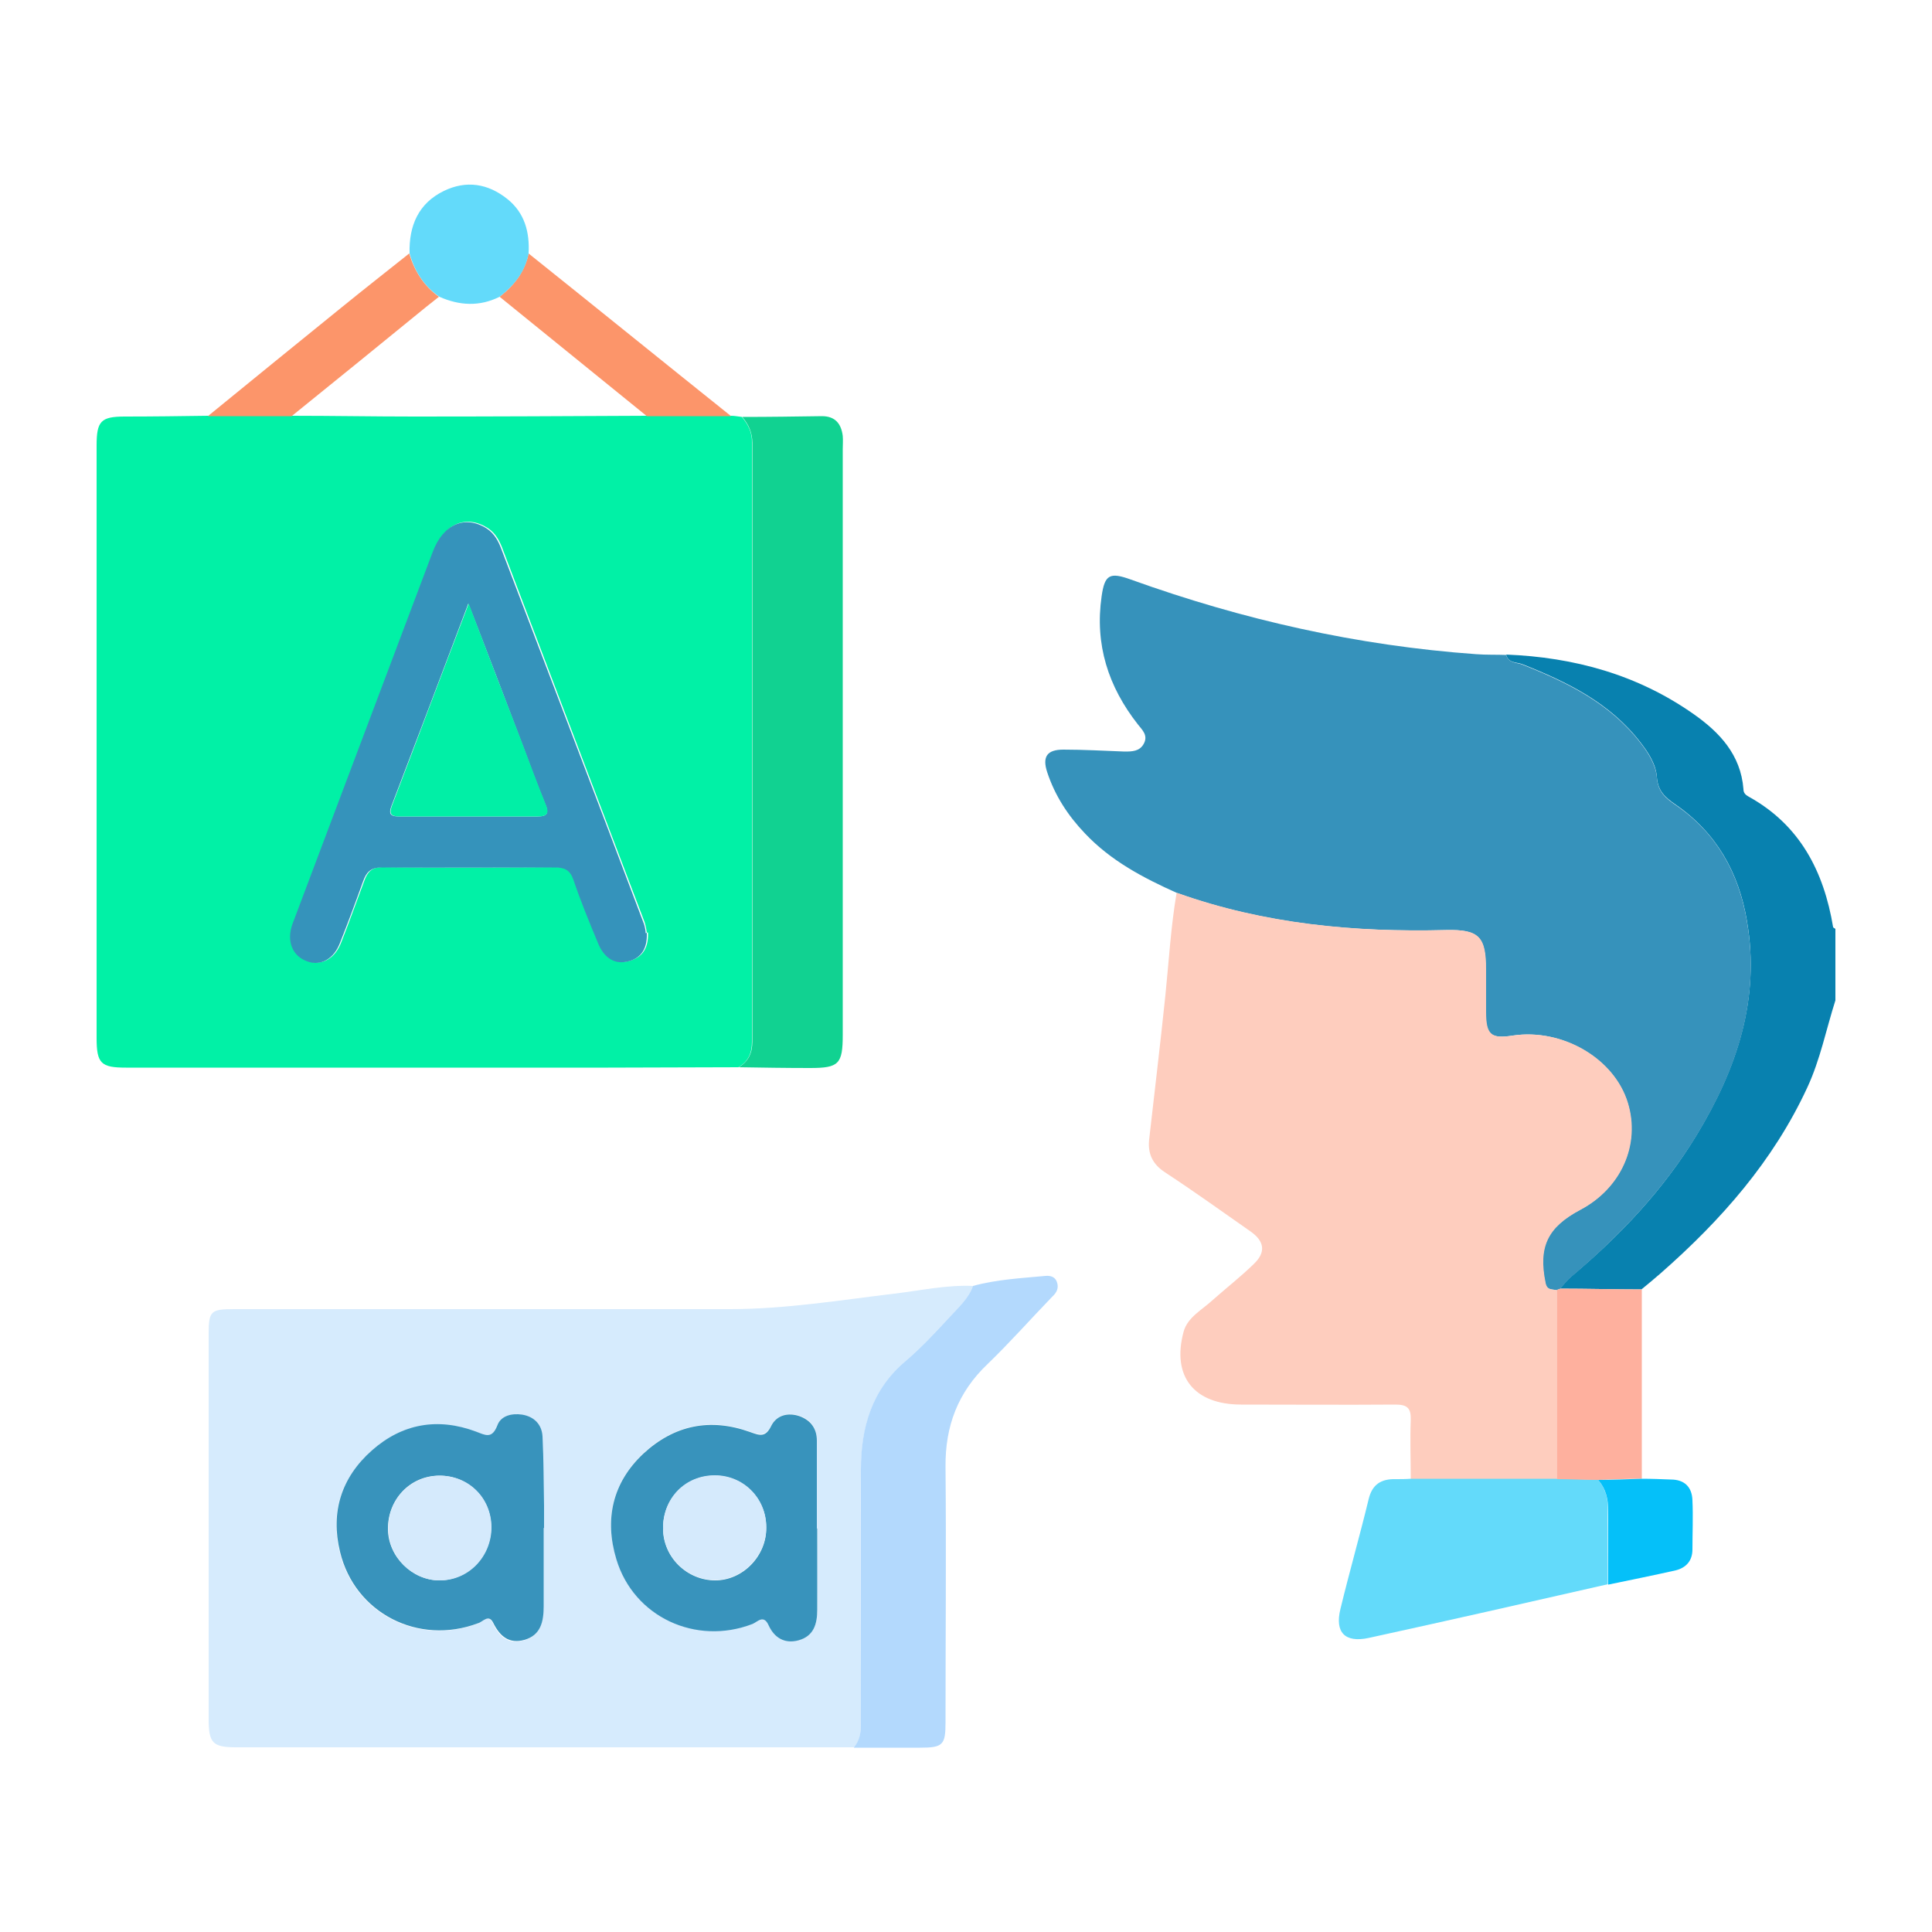
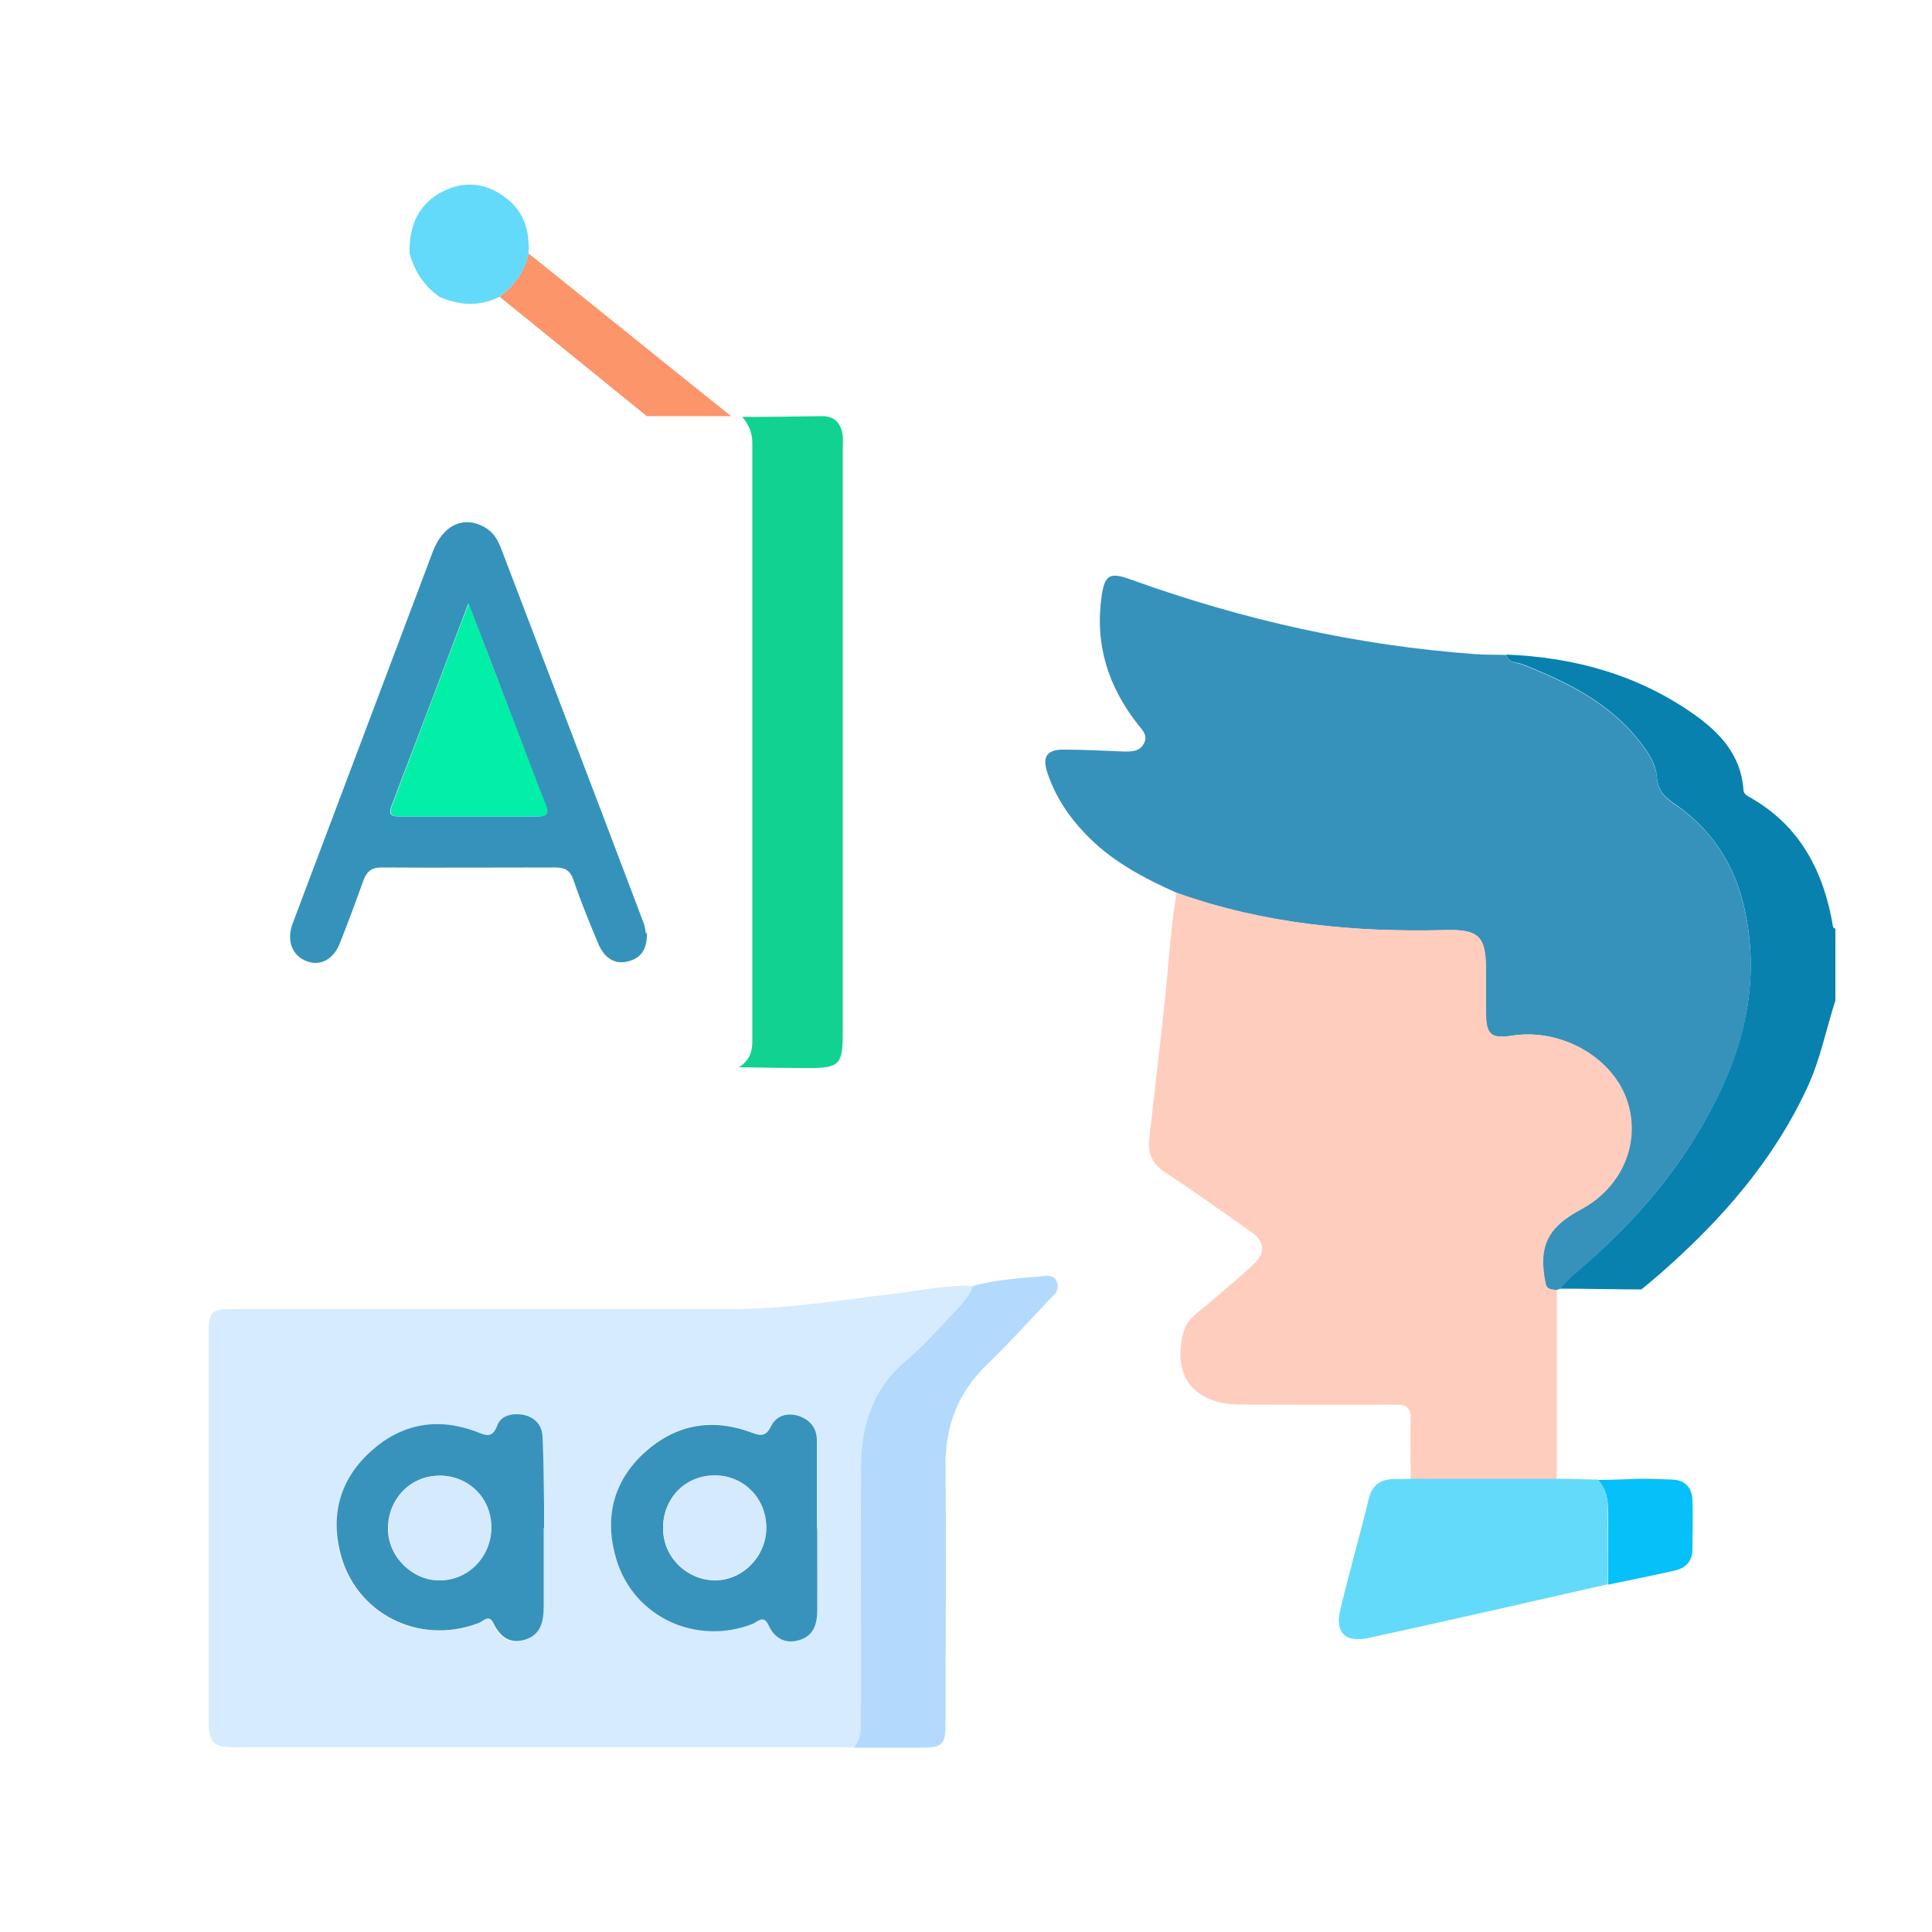
<svg xmlns="http://www.w3.org/2000/svg" id="Capa_1" viewBox="0 0 50 50">
  <path d="M47.5,25.89c-.24,.75-.39,1.53-.73,2.26-.88,1.9-2.23,3.43-3.79,4.8-.16,.14-.33,.28-.5,.42-.7,0-1.4-.02-2.11-.02,.1-.11,.19-.23,.3-.32,1.26-1.06,2.38-2.24,3.24-3.66,1.03-1.7,1.65-3.51,1.3-5.54-.21-1.25-.79-2.28-1.85-3.01-.26-.18-.45-.34-.48-.7-.02-.33-.21-.63-.42-.9-.79-1.03-1.9-1.57-3.06-2.03-.15-.06-.37-.02-.42-.25,1.76,.07,3.4,.52,4.85,1.54,.67,.47,1.22,1.05,1.29,1.94,0,.1,.05,.15,.14,.2,1.32,.73,1.94,1.93,2.18,3.37,0,.02,.04,.03,.06,.05v1.85Z" fill="#0881af" />
-   <path d="M19.12,27.62c-1.13,0-2.25,.01-3.38,.01-4.16,0-8.32,0-12.48,0-.65,0-.76-.11-.76-.77,0-5.11,0-10.22,0-15.33,0-.63,.11-.75,.73-.75,.72,0,1.43-.01,2.15-.02,.73,0,1.45,0,2.18,0,1.05,0,2.11,.02,3.16,.02,2.01,0,4.01-.01,6.02-.02,.73,0,1.45,0,2.18,0,.09,0,.19,.02,.28,.03,.16,.19,.27,.4,.26,.67,0,5.17,0,10.33,0,15.5,0,.29-.09,.51-.35,.66Zm-2.38-3.48s-.02-.16-.06-.28c-1.22-3.21-2.44-6.41-3.66-9.62-.08-.22-.18-.43-.39-.57-.56-.36-1.13-.13-1.4,.6-1.21,3.21-2.42,6.42-3.63,9.63-.17,.44-.01,.83,.38,.97,.35,.13,.69-.06,.85-.48,.21-.53,.4-1.07,.6-1.6,.08-.22,.19-.35,.47-.35,1.49,.02,2.99,.01,4.48,0,.25,0,.4,.06,.49,.32,.19,.57,.42,1.12,.65,1.67,.13,.3,.37,.52,.72,.45,.32-.07,.55-.27,.53-.75Z" fill="#01f1a6" />
  <path d="M22.1,45.22c-5.33,0-10.66,0-15.99,0-.6,0-.71-.11-.71-.72,0-3.32,0-6.65,0-9.97,0-.6,.05-.65,.66-.65,4.28,0,8.55,0,12.83,0,1.43,0,2.84-.23,4.25-.4,.68-.08,1.35-.23,2.04-.2-.11,.33-.37,.55-.59,.79-.37,.4-.74,.8-1.15,1.15-.88,.75-1.15,1.73-1.16,2.81-.02,2.19,0,4.39,0,6.58,0,.23-.02,.43-.18,.61Zm-8.03-5.67c0-.19,0-.38,0-.57,0-.6,0-1.2-.04-1.8-.02-.31-.22-.51-.53-.56-.27-.04-.54,.02-.64,.28-.13,.35-.3,.25-.55,.16-.99-.37-1.91-.2-2.7,.49-.79,.7-1.07,1.6-.82,2.62,.38,1.59,2.03,2.43,3.57,1.85,.12-.04,.28-.27,.4,0,.16,.35,.41,.55,.8,.43,.43-.12,.51-.48,.5-.87,0-.67,0-1.35,0-2.02Zm7.07,0h0c0-.76,0-1.52,0-2.28,0-.32-.17-.54-.45-.63-.29-.1-.59-.02-.73,.25-.15,.3-.31,.24-.55,.16-1.03-.37-1.96-.18-2.76,.56-.8,.75-1.01,1.7-.7,2.73,.45,1.49,2.06,2.24,3.52,1.68,.13-.05,.29-.26,.42,.03,.15,.34,.41,.5,.78,.39,.39-.11,.48-.41,.48-.79-.01-.7,0-1.4,0-2.11Z" fill="#d6ebfd" />
  <path d="M38.98,16.95c.06,.22,.27,.19,.42,.25,1.16,.46,2.27,1,3.06,2.03,.21,.27,.4,.58,.42,.9,.03,.36,.22,.52,.48,.7,1.06,.72,1.64,1.76,1.85,3.01,.35,2.03-.26,3.83-1.3,5.54-.86,1.41-1.98,2.59-3.24,3.66-.11,.09-.2,.21-.3,.32-.03,0-.06,.02-.09,.03-.12-.03-.25,.01-.29-.19-.19-.92,.04-1.43,.9-1.89,1.06-.56,1.56-1.69,1.23-2.77-.35-1.15-1.7-1.93-2.97-1.74-.58,.09-.7-.02-.7-.61,0-.37,0-.73,0-1.1,0-.85-.18-1.04-1.03-1.02-2.37,.06-4.7-.15-6.96-.96-.87-.39-1.71-.83-2.38-1.54-.44-.46-.78-.98-.98-1.59-.13-.4,0-.58,.42-.58,.53,0,1.05,.03,1.58,.05,.19,0,.39,0,.5-.2,.12-.22-.04-.36-.15-.5-.77-.98-1.12-2.07-.94-3.32,.08-.56,.21-.63,.76-.43,2.89,1.04,5.86,1.71,8.93,1.93,.26,.02,.53,.01,.79,.02Z" fill="#3692bb" />
  <path d="M30.47,23.11c2.25,.8,4.58,1.02,6.96,.96,.85-.02,1.03,.17,1.03,1.02,0,.37,0,.73,0,1.1,0,.59,.13,.7,.7,.61,1.28-.19,2.62,.59,2.97,1.74,.33,1.08-.17,2.21-1.23,2.77-.85,.45-1.09,.96-.9,1.89,.04,.2,.17,.16,.29,.19,0,1.63,0,3.27,0,4.9-1.26,0-2.52,0-3.78,0,0-.51-.02-1.02,0-1.54,.01-.31-.09-.4-.4-.4-1.33,.01-2.66,0-3.99,0-1.21,0-1.8-.72-1.49-1.88,.1-.38,.48-.57,.76-.83,.35-.31,.72-.6,1.05-.92,.33-.31,.29-.6-.09-.86-.73-.51-1.45-1.03-2.2-1.52-.32-.21-.45-.48-.41-.85,.14-1.24,.29-2.48,.42-3.73,.09-.88,.14-1.77,.29-2.65Z" fill="#fecdbe" />
  <path d="M19.12,27.62c.25-.15,.35-.37,.35-.66,0-5.17,0-10.33,0-15.5,0-.27-.1-.48-.26-.67,.69,0,1.37-.01,2.06-.02,.34,0,.5,.19,.54,.51,.01,.12,0,.23,0,.35,0,5.05,0,10.1,0,15.15,0,.76-.1,.86-.85,.86-.61,0-1.23-.01-1.84-.02Z" fill="#11d291" />
  <path d="M22.1,45.22c.15-.18,.18-.38,.18-.61,0-2.19-.01-4.39,0-6.58,0-1.08,.28-2.07,1.16-2.81,.41-.35,.78-.75,1.15-1.15,.22-.24,.48-.47,.59-.79,.62-.17,1.25-.2,1.88-.26,.12-.01,.24,.02,.29,.15,.06,.16,0,.28-.12,.39-.56,.58-1.09,1.18-1.67,1.74-.77,.73-1.1,1.61-1.09,2.66,.02,2.21,0,4.42,0,6.62,0,.58-.07,.65-.66,.65-.57,0-1.14,0-1.71,0Z" fill="#b3d9fd" />
  <path d="M36.51,38.27c1.26,0,2.52,0,3.78,0,.35,0,.7,.02,1.06,.02,.2,.23,.27,.49,.26,.8-.02,.64,0,1.27,0,1.91-2.06,.47-4.13,.94-6.19,1.39-.61,.13-.88-.14-.73-.75,.23-.95,.5-1.89,.73-2.84,.09-.38,.32-.53,.7-.52,.13,0,.26,0,.39-.01Z" fill="#63dafa" />
-   <path d="M41.35,38.3c-.35,0-.7-.02-1.06-.02,0-1.63,0-3.27,0-4.9,.03,0,.06-.02,.09-.03,.7,0,1.4,.02,2.11,.02,0,1.63,0,3.27,0,4.9-.38,0-.76,.02-1.14,.03Z" fill="#feb09e" />
-   <path d="M7.56,10.77c-.73,0-1.45,0-2.18,0,1.14-.93,2.28-1.86,3.43-2.79,.59-.48,1.19-.95,1.78-1.42,.14,.46,.38,.84,.77,1.12-.11,.09-.23,.18-.34,.27-1.15,.94-2.31,1.88-3.46,2.81Z" fill="#fc956a" />
  <path d="M18.92,10.77c-.73,0-1.45,0-2.18,0-1.27-1.03-2.54-2.06-3.81-3.09,.37-.29,.65-.64,.75-1.12,1.75,1.4,3.49,2.81,5.24,4.21Z" fill="#fc956a" />
  <path d="M13.68,6.56c-.09,.48-.38,.83-.75,1.12-.52,.26-1.04,.23-1.56,0-.4-.28-.64-.66-.77-1.12-.02-.72,.23-1.3,.89-1.62,.58-.28,1.14-.19,1.64,.21,.45,.36,.58,.86,.55,1.41Z" fill="#63dafa" />
  <path d="M41.35,38.3c.38,0,.76-.02,1.14-.03,.25,0,.5,.01,.75,.02,.35,0,.55,.19,.56,.54,.02,.42,0,.85,0,1.27,0,.29-.16,.47-.43,.54-.58,.13-1.17,.25-1.75,.37,0-.64-.01-1.27,0-1.91,0-.31-.06-.57-.26-.8Z" fill="#05c0f9" />
  <path d="M16.74,24.14c.02,.48-.21,.69-.53,.75-.35,.07-.59-.15-.72-.45-.23-.55-.46-1.11-.65-1.67-.09-.26-.23-.32-.49-.32-1.49,0-2.99,.01-4.48,0-.28,0-.39,.13-.47,.35-.19,.53-.39,1.07-.6,1.6-.16,.42-.5,.61-.85,.48-.39-.14-.54-.53-.38-.97,1.21-3.21,2.42-6.42,3.63-9.63,.27-.72,.84-.96,1.4-.6,.21,.14,.31,.35,.39,.57,1.22,3.21,2.45,6.41,3.66,9.62,.05,.12,.06,.25,.06,.28Zm-4.62-8.52c-.69,1.83-1.34,3.54-1.99,5.24-.09,.24,.01,.27,.22,.27,1.19,0,2.37,0,3.56,0,.26,0,.3-.09,.2-.32-.22-.53-.41-1.06-.61-1.59-.44-1.16-.88-2.32-1.38-3.6Z" fill="#3593bb" />
  <path d="M14.07,39.55c0,.67,0,1.35,0,2.02,0,.39-.07,.75-.5,.87-.39,.11-.63-.09-.8-.43-.12-.26-.28-.03-.4,0-1.54,.58-3.19-.26-3.57-1.85-.25-1.02,.03-1.92,.82-2.62,.79-.7,1.71-.86,2.7-.49,.24,.09,.41,.2,.55-.16,.09-.25,.37-.32,.64-.28,.31,.05,.51,.25,.53,.56,.03,.6,.03,1.2,.04,1.8,0,.19,0,.38,0,.57Zm-1.36-.03c0-.75-.59-1.33-1.34-1.33-.76,0-1.34,.62-1.33,1.39,.01,.71,.62,1.31,1.32,1.32,.75,0,1.35-.61,1.35-1.38Z" fill="#3893bc" />
  <path d="M21.15,39.55c0,.7,0,1.4,0,2.11,0,.37-.09,.68-.48,.79-.36,.1-.63-.06-.78-.39-.13-.29-.29-.08-.42-.03-1.46,.56-3.07-.18-3.52-1.68-.31-1.03-.1-1.98,.7-2.73,.8-.74,1.73-.93,2.76-.56,.25,.09,.4,.15,.55-.16,.14-.28,.44-.35,.73-.25,.28,.1,.45,.31,.45,.63,0,.76,0,1.52,0,2.28h0Zm-1.32-.02c0-.75-.59-1.34-1.33-1.34-.77,0-1.35,.6-1.34,1.37,0,.74,.62,1.34,1.35,1.34,.72,0,1.33-.64,1.32-1.36Z" fill="#3893bc" />
  <path d="M12.13,15.62c.49,1.29,.93,2.44,1.38,3.6,.2,.53,.4,1.07,.61,1.59,.1,.23,.05,.32-.2,.32-1.19,0-2.37,0-3.56,0-.2,0-.31-.03-.22-.27,.65-1.7,1.29-3.41,1.99-5.24Z" fill="#01efa6" />
  <path d="M12.72,39.52c0,.77-.6,1.39-1.35,1.38-.7,0-1.31-.61-1.32-1.32-.02-.77,.57-1.38,1.33-1.39,.75,0,1.33,.57,1.34,1.33Z" fill="#d5eafc" />
  <path d="M19.83,39.53c0,.73-.61,1.36-1.32,1.36-.73,0-1.34-.59-1.35-1.34,0-.78,.57-1.37,1.34-1.37,.74,0,1.33,.59,1.33,1.34Z" fill="#d5eafc" />
</svg>